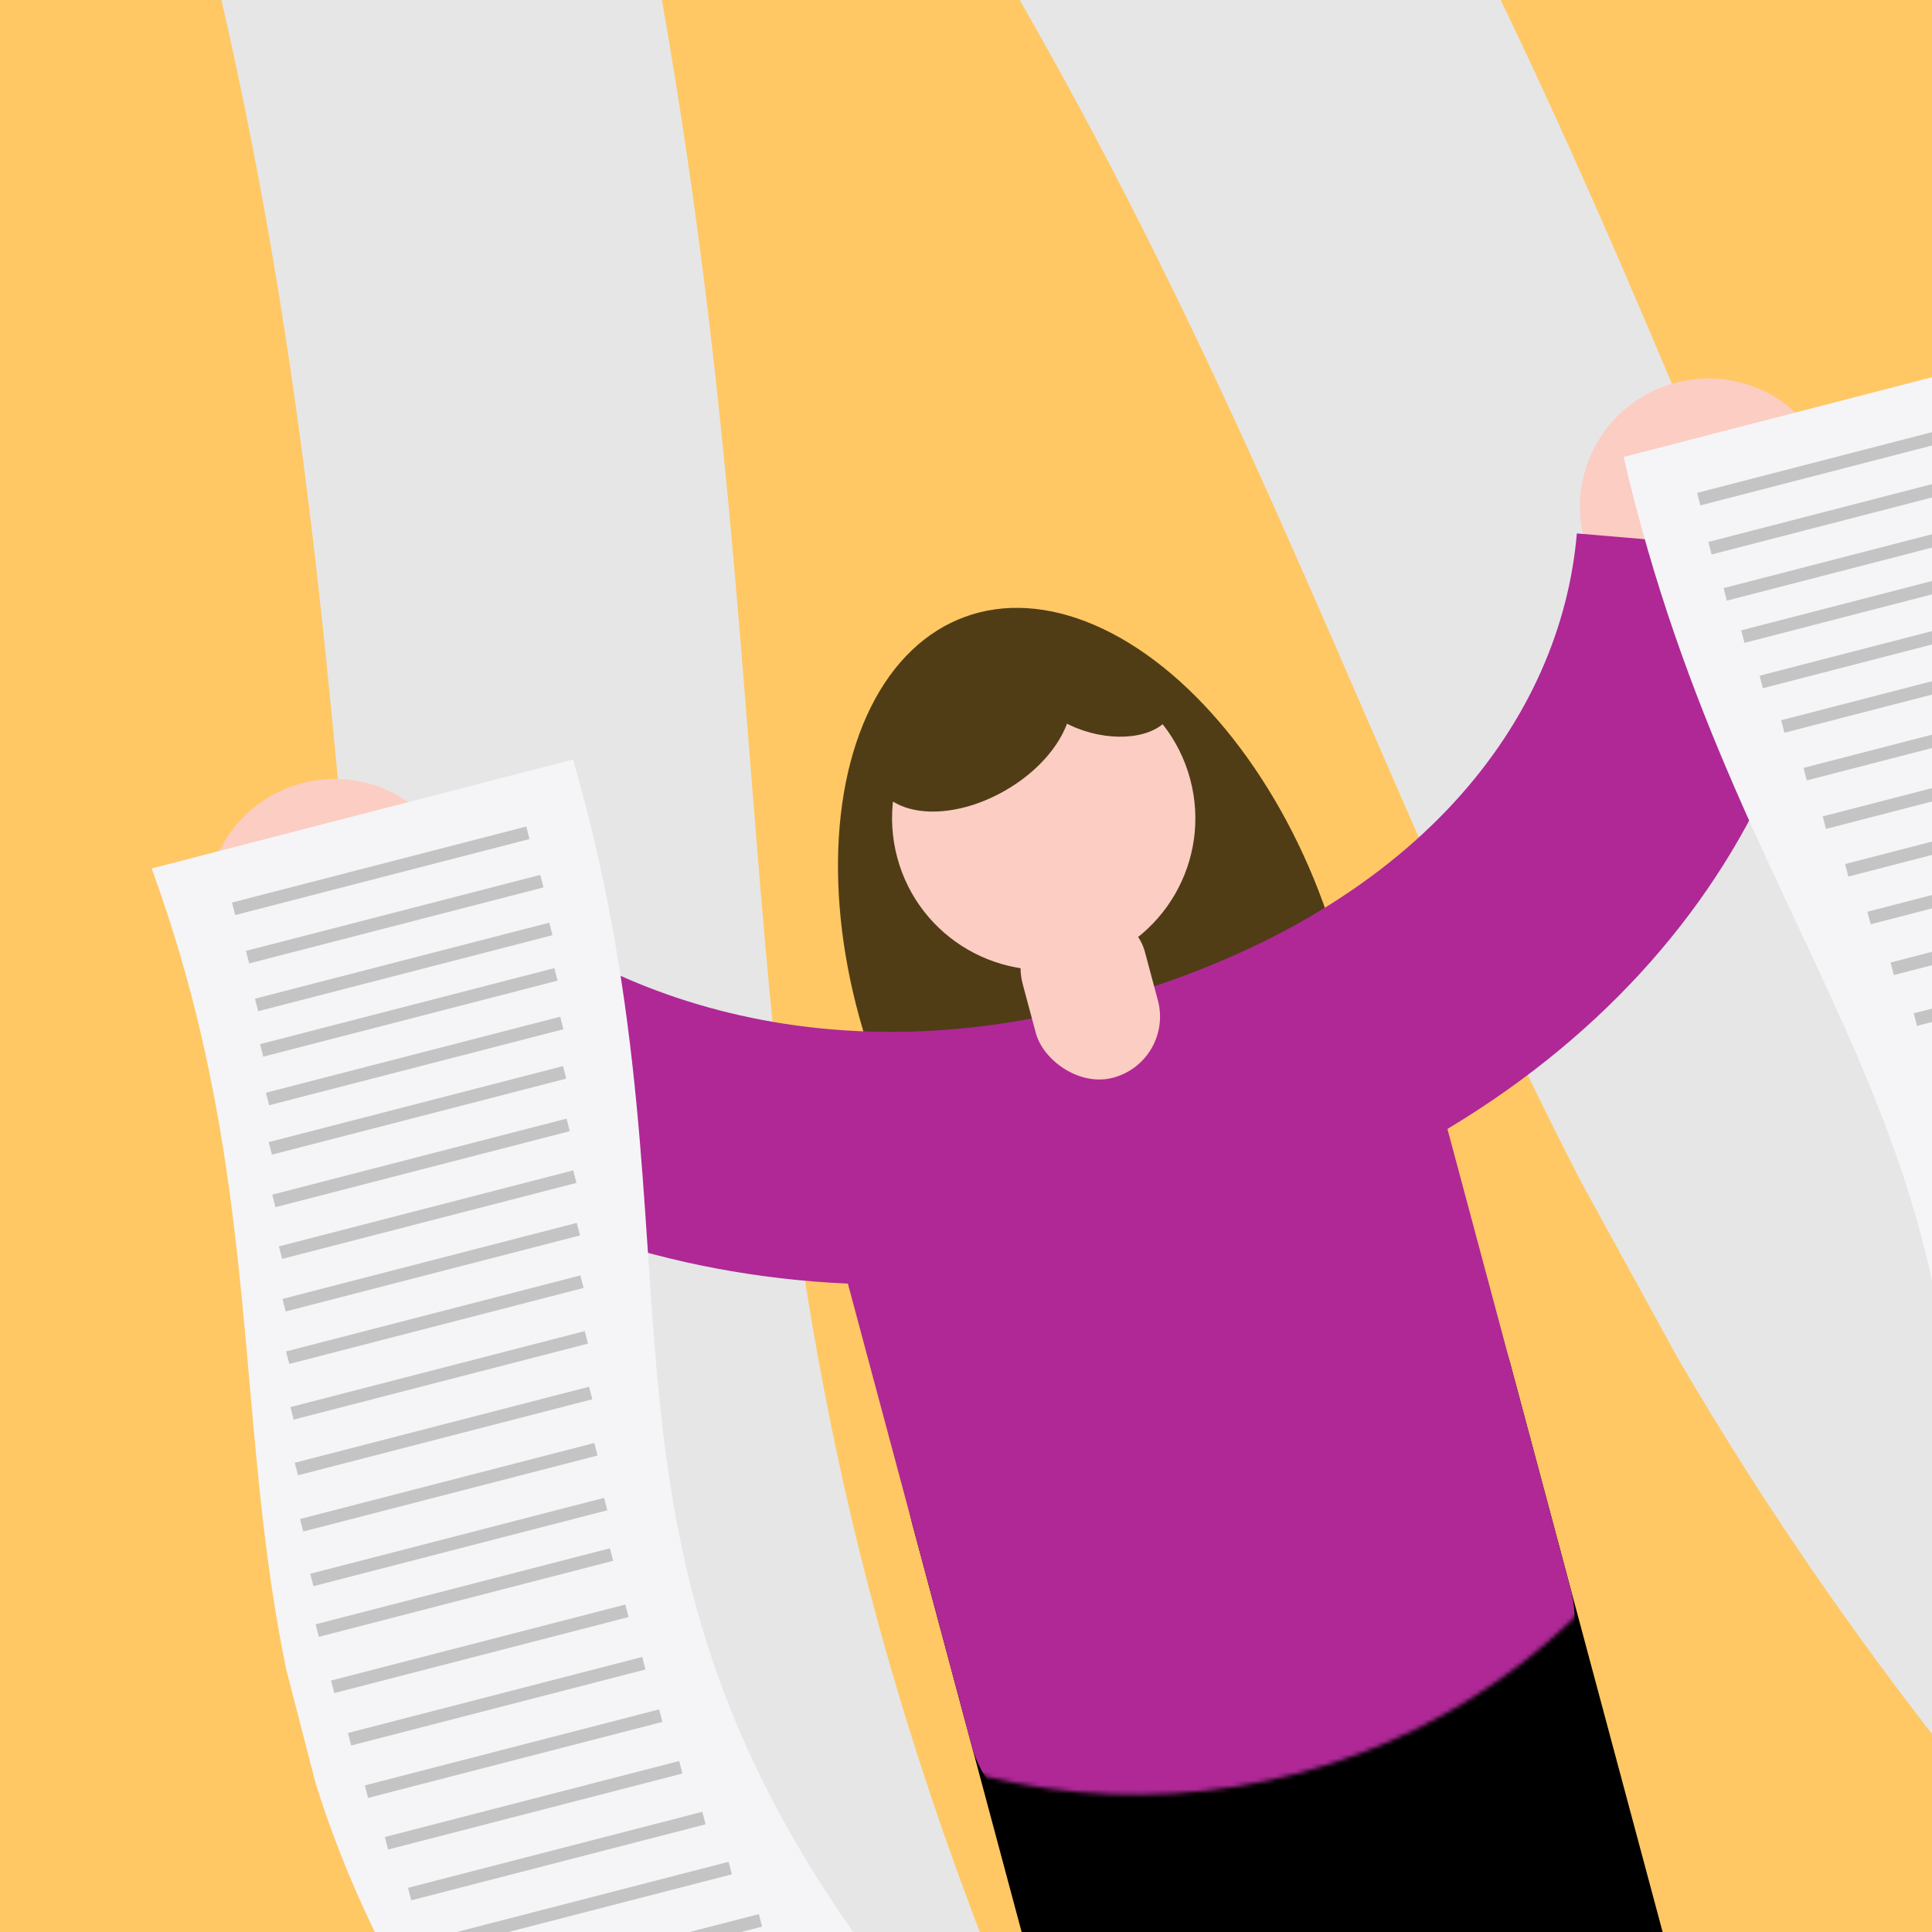
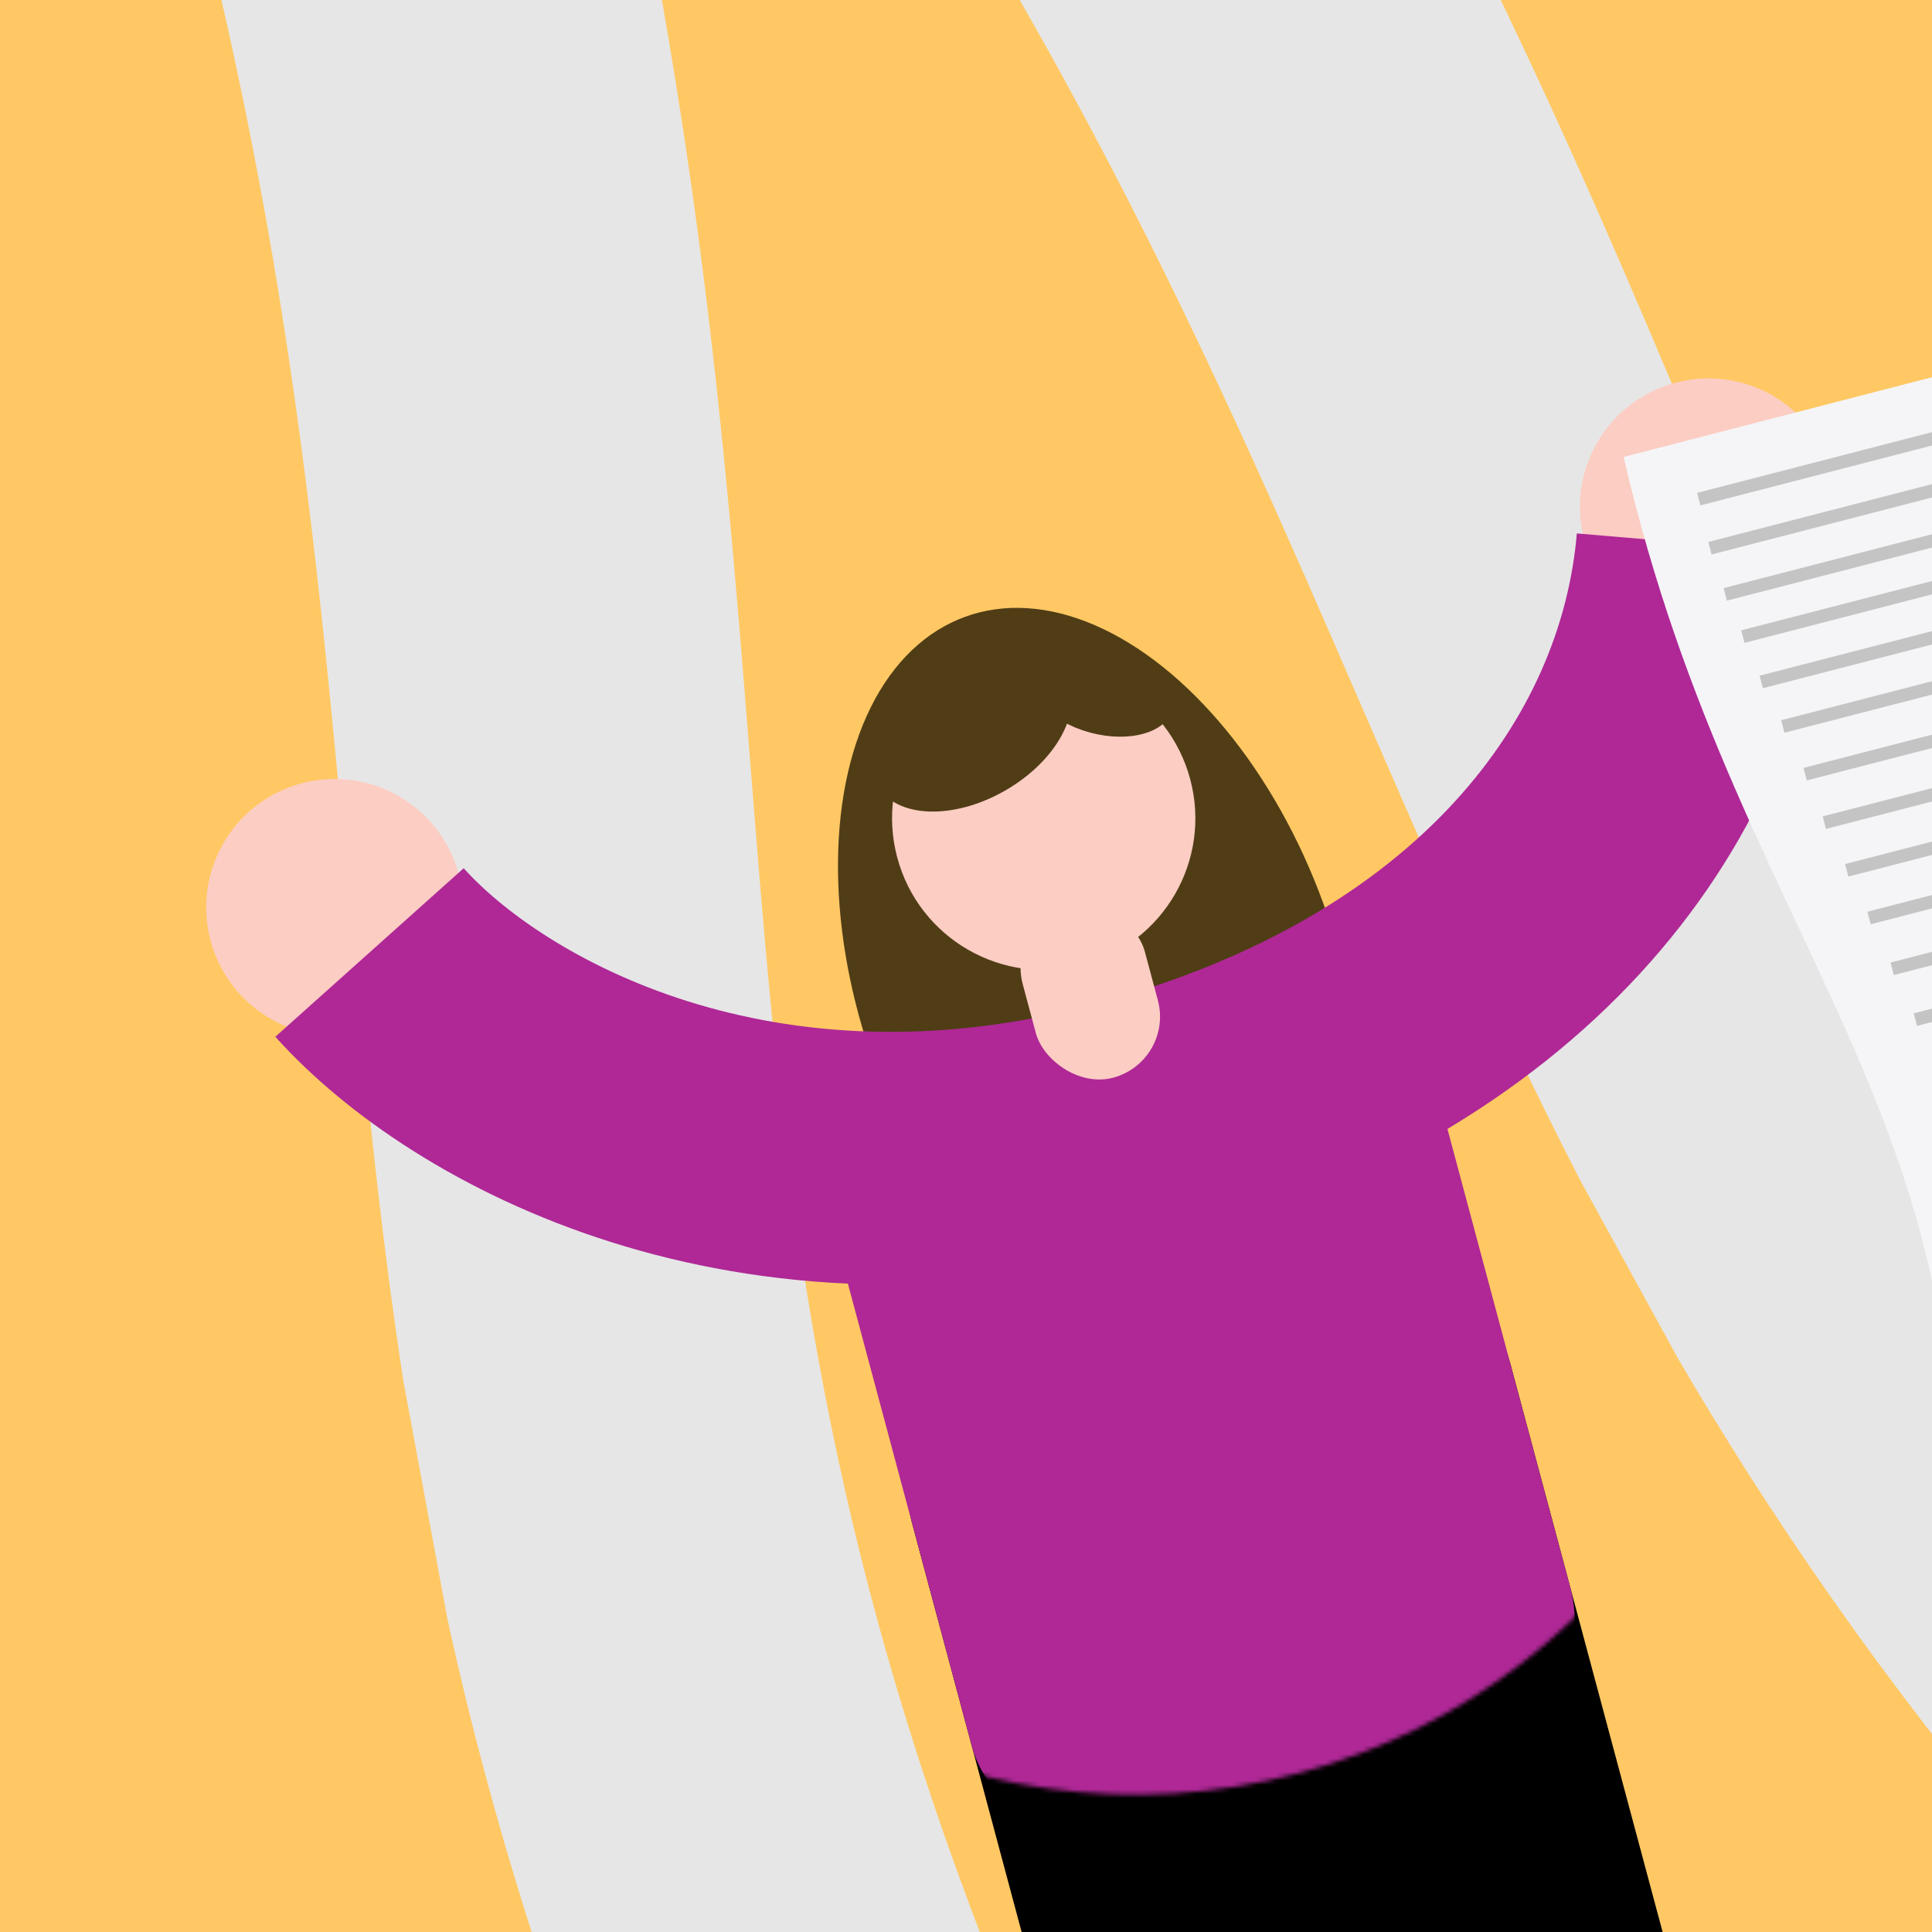
<svg xmlns="http://www.w3.org/2000/svg" width="440" height="440" viewBox="0 0 440 440" fill="none">
  <rect x="0" y="0" width="440" height="440" fill="#808080" stroke="none" />
  <g clip-path="url(#clip0_1_9642)">
    <rect width="440" height="440" fill="#FFC864" />
    <ellipse cx="250.311" cy="224.253" rx="54.316" ry="89.166" transform="rotate(-20.022 250.311 224.253)" fill="#503D16" />
    <g clip-path="url(#clip1_1_9642)">
      <path d="M145.135 -29.873L47.651 -11.835C94.862 183.545 63.542 303.201 141.891 497.495L239.376 479.458C152.812 282.225 187.567 182.232 145.135 -29.873Z" fill="#E6E6E6" />
    </g>
    <g clip-path="url(#clip2_1_9642)">
      <path d="M300.511 -78.905L213.59 -31.226C319.654 139.517 327.41 262.961 462.702 422.914L549.622 375.235C405.61 215.066 407.277 109.218 300.511 -78.905Z" fill="#E6E6E6" />
    </g>
    <circle cx="76.222" cy="206.667" r="29.255" transform="rotate(30 76.222 206.667)" fill="#FCCDC3" />
    <circle cx="29.255" cy="29.255" r="29.255" transform="matrix(-0.966 0.259 0.259 0.966 409.76 79.601)" fill="#FCCDC3" />
    <path d="M84.157 216.922C108.569 244.204 172.063 279.181 256.852 256.461C341.642 233.742 383.142 178.62 387.788 123.923" stroke="#AF2896" stroke-width="57.554" />
    <circle cx="237.699" cy="186.368" r="34.532" transform="rotate(-15 237.699 186.368)" fill="#FCCDC3" />
    <rect x="199.514" y="316.271" width="141.008" height="249.116" rx="31.655" transform="rotate(-15 199.514 316.271)" fill="black" />
    <mask id="mask0_1_9642" style="mask-type:alpha" maskUnits="userSpaceOnUse" x="114" y="120" width="289" height="289">
      <circle cx="258.714" cy="264.804" r="143.885" transform="rotate(-15 258.714 264.804)" fill="#BCF6EB" />
    </mask>
    <g mask="url(#mask0_1_9642)">
      <rect x="180.955" y="247.006" width="141.008" height="187.77" rx="31.655" transform="rotate(-15 180.955 247.006)" fill="#AF2896" />
    </g>
    <g clip-path="url(#clip3_1_9642)">
      <path d="M369.776 104.067L465.759 79.249C483.094 189.742 549.532 236.7 537.671 357.375L441.689 382.192C460.243 257.275 396.77 220.984 369.776 104.067Z" fill="#F5F5F7" />
      <rect x="396.55" y="143.554" width="69.24" height="2.946" transform="rotate(-14.497 396.55 143.554)" fill="#C4C4C4" />
      <rect x="392.542" y="133.939" width="69.24" height="2.946" transform="rotate(-14.497 392.542 133.939)" fill="#C4C4C4" />
      <rect x="389.063" y="123.427" width="69.24" height="2.946" transform="rotate(-14.497 389.063 123.427)" fill="#C4C4C4" />
      <rect x="386.509" y="112.249" width="69.24" height="2.946" transform="rotate(-14.497 386.509 112.249)" fill="#C4C4C4" />
      <rect x="400.741" y="153.883" width="69.24" height="2.946" transform="rotate(-14.497 400.741 153.883)" fill="#C4C4C4" />
      <rect x="405.647" y="164.027" width="69.24" height="2.946" transform="rotate(-14.497 405.647 164.027)" fill="#C4C4C4" />
      <rect x="410.737" y="174.883" width="69.24" height="2.946" transform="rotate(-14.497 410.737 174.883)" fill="#C4C4C4" />
      <rect x="415.114" y="185.925" width="69.24" height="2.946" transform="rotate(-14.497 415.114 185.925)" fill="#C4C4C4" />
      <rect x="420.205" y="196.781" width="69.24" height="2.946" transform="rotate(-14.497 420.205 196.781)" fill="#C4C4C4" />
      <rect x="425.293" y="207.639" width="69.24" height="2.946" transform="rotate(-14.497 425.293 207.639)" fill="#C4C4C4" />
      <rect x="430.567" y="219.209" width="69.24" height="2.946" transform="rotate(-14.497 430.567 219.209)" fill="#C4C4C4" />
      <rect x="435.841" y="230.779" width="69.24" height="2.946" transform="rotate(-14.497 435.841 230.779)" fill="#C4C4C4" />
    </g>
    <g clip-path="url(#clip4_1_9642)">
      <path d="M130.525 172.968L34.543 197.786C72.938 302.833 37.588 376.11 106.456 475.911L202.438 451.094C125.659 350.826 163.586 288.317 130.525 172.968Z" fill="#F5F5F7" />
      <rect width="69.24" height="2.946" transform="matrix(-0.968 0.25 0.25 0.968 126.248 220.485)" fill="#C4C4C4" />
      <rect width="69.24" height="2.946" transform="matrix(-0.968 0.25 0.25 0.968 125.092 210.132)" fill="#C4C4C4" />
      <rect width="69.24" height="2.946" transform="matrix(-0.968 0.25 0.25 0.968 123.04 199.251)" fill="#C4C4C4" />
      <rect width="69.24" height="2.946" transform="matrix(-0.968 0.25 0.25 0.968 119.856 188.236)" fill="#C4C4C4" />
-       <rect width="69.24" height="2.946" transform="matrix(-0.968 0.25 0.25 0.968 127.587 231.551)" fill="#C4C4C4" />
      <rect width="69.24" height="2.946" transform="matrix(-0.968 0.25 0.25 0.968 128.214 242.801)" fill="#C4C4C4" />
      <rect width="69.24" height="2.946" transform="matrix(-0.968 0.25 0.25 0.968 129.024 254.764)" fill="#C4C4C4" />
      <rect width="69.24" height="2.946" transform="matrix(-0.968 0.25 0.25 0.968 130.548 266.544)" fill="#C4C4C4" />
      <rect width="69.24" height="2.946" transform="matrix(-0.968 0.25 0.25 0.968 131.359 278.507)" fill="#C4C4C4" />
      <rect width="69.24" height="2.946" transform="matrix(-0.968 0.25 0.25 0.968 132.17 290.47)" fill="#C4C4C4" />
      <rect width="69.24" height="2.946" transform="matrix(-0.968 0.25 0.25 0.968 133.166 303.147)" fill="#C4C4C4" />
      <rect width="69.24" height="2.946" transform="matrix(-0.968 0.25 0.25 0.968 134.16 315.823)" fill="#C4C4C4" />
      <rect width="69.24" height="2.946" transform="matrix(-0.968 0.25 0.25 0.968 135.356 328.629)" fill="#C4C4C4" />
      <rect width="69.14" height="2.921" transform="matrix(-0.968 0.25 0.25 0.968 137.583 341.128)" fill="#C4C4C4" />
      <rect width="69.24" height="2.946" transform="matrix(-0.968 0.25 0.25 0.968 142.419 365.424)" fill="#C4C4C4" />
-       <rect width="69.24" height="2.946" transform="matrix(-0.968 0.25 0.25 0.968 138.901 352.613)" fill="#C4C4C4" />
      <rect width="69.24" height="2.946" transform="matrix(-0.968 0.25 0.25 0.968 146.269 377.363)" fill="#C4C4C4" />
-       <rect width="69.24" height="2.946" transform="matrix(-0.968 0.25 0.25 0.968 150.116 389.301)" fill="#C4C4C4" />
      <rect width="69.24" height="2.946" transform="matrix(-0.968 0.25 0.25 0.968 154.676 401.057)" fill="#C4C4C4" />
      <rect width="69.24" height="2.946" transform="matrix(-0.968 0.25 0.25 0.968 159.951 412.626)" fill="#C4C4C4" />
      <rect width="69.24" height="2.946" transform="matrix(-0.968 0.25 0.25 0.968 165.938 424.011)" fill="#C4C4C4" />
      <rect width="69.24" height="2.946" transform="matrix(-0.968 0.25 0.25 0.968 172.823 435.927)" fill="#C4C4C4" />
    </g>
    <ellipse cx="221.279" cy="166.637" rx="24.69" ry="15.431" transform="rotate(-30 221.279 166.637)" fill="#503D16" />
    <ellipse cx="250.916" cy="157.16" rx="16.728" ry="10.037" transform="rotate(15 250.916 157.16)" fill="#503D16" />
    <rect x="229.199" y="210.245" width="28.777" height="40.288" rx="14.389" transform="rotate(-15 229.199 210.245)" fill="#FCCDC3" />
  </g>
  <defs>
    <clipPath id="clip0_1_9642">
      <rect width="440" height="440" fill="white" />
    </clipPath>
    <clipPath id="clip1_1_9642">
      <rect width="128.542" height="538.758" fill="white" transform="matrix(-0.983 0.182 0.182 0.983 157.477 -36.972)" />
    </clipPath>
    <clipPath id="clip2_1_9642">
      <rect width="128.542" height="538.758" fill="white" transform="matrix(-0.877 0.481 0.481 0.877 310.006 -89.514)" />
    </clipPath>
    <clipPath id="clip3_1_9642">
      <rect width="128.542" height="382.705" fill="white" transform="translate(356.776 107.428) rotate(-14.497)" />
    </clipPath>
    <clipPath id="clip4_1_9642">
-       <rect width="128.542" height="382.705" fill="white" transform="matrix(-0.968 0.25 0.25 0.968 143.525 169.607)" />
-     </clipPath>
+       </clipPath>
  </defs>
</svg>